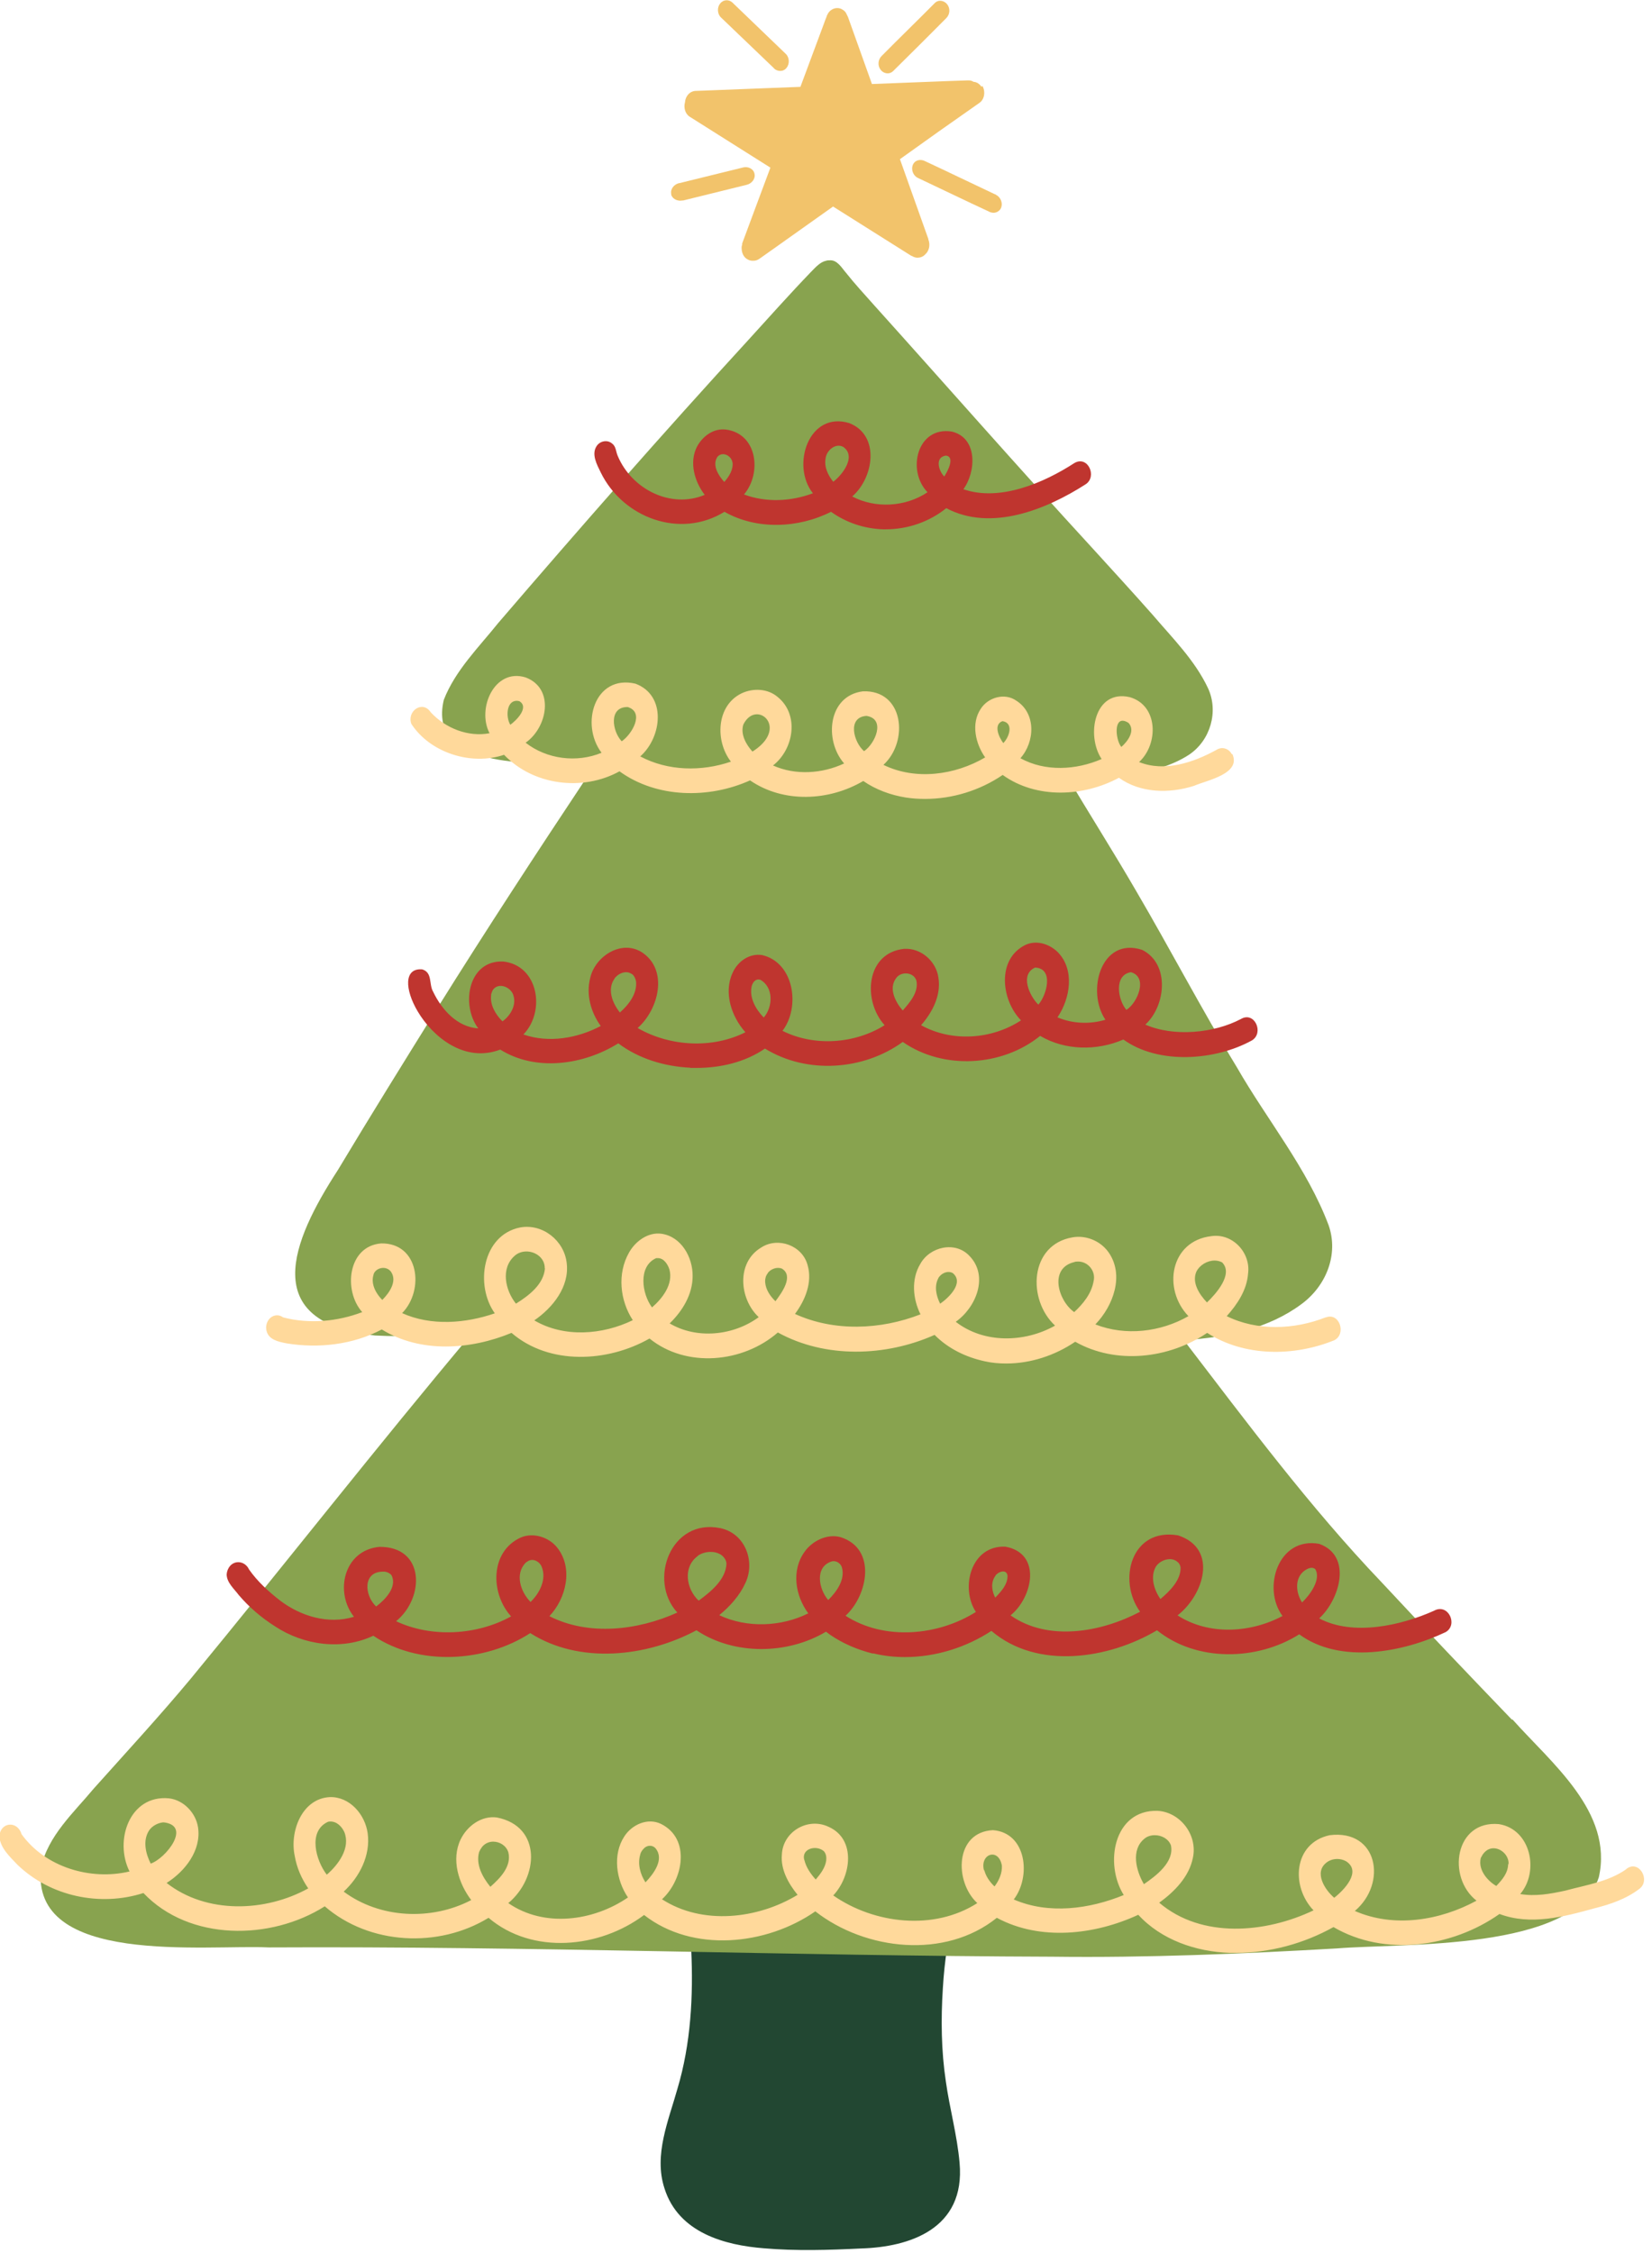
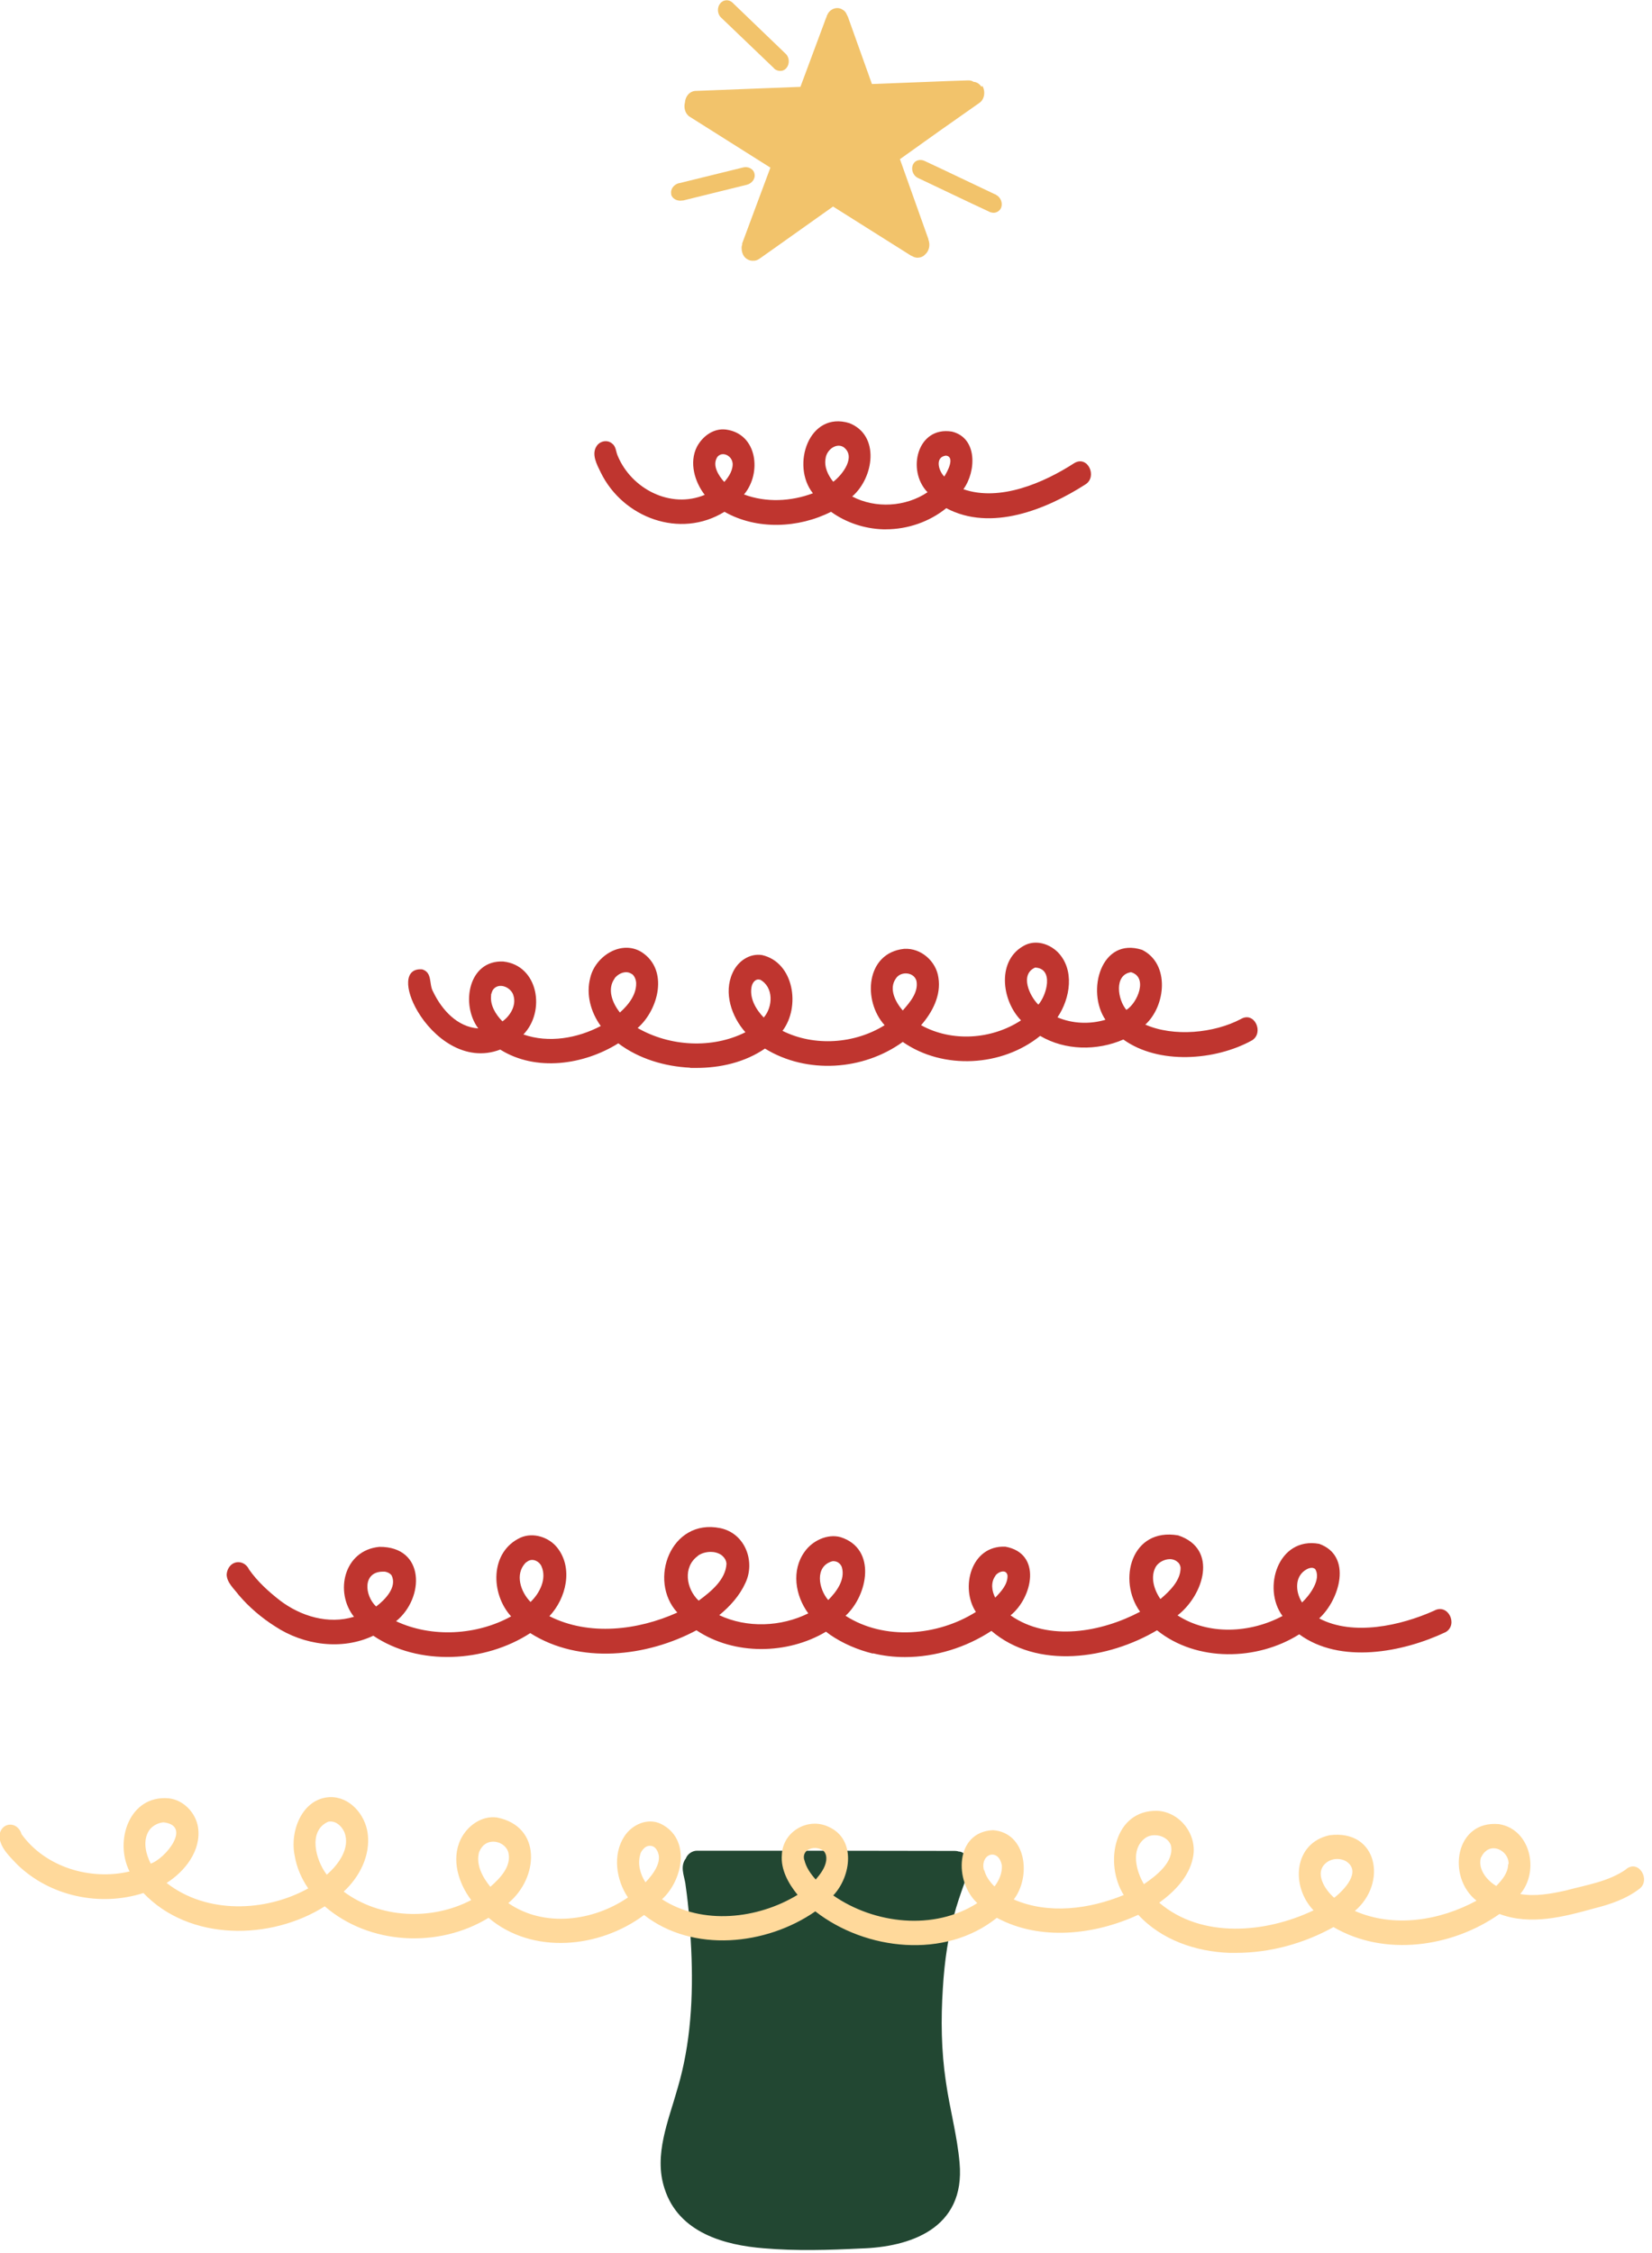
<svg xmlns="http://www.w3.org/2000/svg" data-name="Layer 2" height="111.8" preserveAspectRatio="xMidYMid meet" version="1.0" viewBox="0.1 0.1 82.0 111.8" width="82.0" zoomAndPan="magnify">
  <defs>
    <clipPath id="a">
      <path d="M32.49 91.88H48.36V111.88H32.49z" fill="none" stroke-width="0" />
    </clipPath>
    <clipPath id="b">
-       <path d="M1.5 12.91H80.25V97.73H1.5z" fill="none" stroke-width="0" />
-     </clipPath>
+       </clipPath>
    <clipPath id="c">
      <path d="M0 33.18H82.11V97.39H0z" fill="none" stroke-width="0" />
    </clipPath>
    <clipPath id="d">
      <path d="M11.3 20.42H72.56V91.9H11.3z" fill="none" stroke-width="0" />
    </clipPath>
    <clipPath id="e">
      <path d="M33.3 0H49.94V13.09H33.3z" fill="none" stroke-width="0" />
    </clipPath>
  </defs>
  <g data-name="Layer 1">
    <g clip-path="url(#a)" id="change1_1">
      <path d="M47.9,92.06c.29.16.4.58.28.91-.23.64-.46,1.27-.63,1.84-.38,1.28-.57,2.62-.65,3.97-.1,1.54-.08,3.1.15,4.63.19,1.35.56,2.66.68,4.03.3,3.3-2.52,4.18-4.88,4.25-1.61.08-3.24.13-4.85-.01-1.87-.15-4.22-.74-4.92-2.98-.54-1.66.21-3.37.65-4.95.66-2.21.79-4.59.68-6.9-.05-1.04-.12-2.08-.27-3.12-.03-.42-.27-.85-.08-1.26.02-.05.05-.09.08-.13.09-.24.34-.4.58-.39h.02s.05,0,.07,0c.01,0,.02,0,.04,0,.8,0,1.59,0,2.39,0,1.2,0,2.39,0,3.59,0,2.22,0,4.44.01,6.66.01,0,0,0,0,.01,0,.06,0,.13.01.18.03.07,0,.14.02.21.06Z" fill="#224732" />
    </g>
    <g clip-path="url(#b)" id="change2_1">
      <path d="M75.17,85.43c1.93,2.17,5.02,4.6,4.29,7.84-1.2,3.68-9.74,3.26-13.01,3.53-4.71.27-9.42.47-14.13.41-12.96-.04-25.92-.53-38.88-.46-3.14-.15-11.88.94-11.3-3.97.34-1.57,1.62-2.72,2.61-3.91,1.62-1.81,3.27-3.6,4.82-5.46,4.7-5.71,9.26-11.55,14.02-17.21-1.62.16-3.25.27-4.88.18-5.8-.65-4.14-4.67-1.84-8.21,1.62-2.7,3.28-5.37,4.94-8.04,2.43-3.89,4.94-7.73,7.48-11.55.11-.13.24-.32.38-.53-.33,0-.66,0-.99,0-2.17-.12-7.37.23-6.55-3.22.57-1.46,1.73-2.6,2.7-3.81,4.07-4.74,8.18-9.43,12.4-14.03,1.04-1.14,2.07-2.3,3.14-3.41.21-.21.44-.48.74-.54,0,0,0,0,0,0,.06-.02.11-.02.18-.02.37-.03.61.4.78.59.45.57.95,1.11,1.43,1.65,3.61,4.01,7.16,8.06,10.81,12.03,1.01,1.11,2.02,2.21,3.01,3.33.98,1.15,2.09,2.25,2.74,3.63.54,1.16.12,2.59-.93,3.3-1.8,1.17-4.05,1.01-6.14.95,1.15,1.95,2.37,3.86,3.5,5.81,1.7,2.9,3.25,5.88,5,8.75,1.5,2.62,3.49,5.01,4.56,7.85.51,1.47-.14,3.03-1.36,3.92-1.59,1.18-3.65,1.65-5.83,1.78,3.15,4.11,6.24,8.27,9.82,12.02,2.13,2.29,4.3,4.56,6.47,6.82ZM51.33,35.95c-.04.13-.11.25-.22.35.1-.09.18-.22.22-.35Z" fill="#88a34f" />
    </g>
    <g clip-path="url(#c)">
      <g id="change1_2">
        <path d="M32.08,91.81s-.02.02-.03.03c0,0,.02-.02.03-.03Z" fill="#224732" />
      </g>
      <g id="change1_3">
-         <path d="M32.09 91.81L32.09 91.81 32.08 91.81 32.09 91.81z" fill="#224732" />
-       </g>
+         </g>
      <g id="change1_4">
        <path d="M32.1,91.8s0,0-.01.01c0,0,0,0,.01-.01Z" fill="#224732" />
      </g>
      <g id="change1_5">
        <path d="M49.5,78.31s.01-.02.02-.03c0,.01-.01.02-.02.03,0,.01-.02.02-.02.04,0-.01.01-.02.02-.04Z" fill="#224732" />
      </g>
      <g id="change3_1">
-         <path d="M61.27,37.52c.45.99-1.26,1.3-1.9,1.58-1.22.39-2.66.37-3.73-.4-1.76.95-4.1,1.06-5.77-.14-1.13.77-2.49,1.19-3.85,1.19-.32,0-.64-.02-.96-.07-.75-.12-1.49-.39-2.11-.82-1.7,1-3.96,1.11-5.62-.03-2.04.92-4.63.89-6.48-.45-1.83,1.01-4.28.7-5.73-.82-1.62.55-3.66-.09-4.6-1.53-.24-.63.55-1.2.96-.58.73.79,1.85,1.24,2.92,1.04-.64-1.22.24-3.25,1.79-2.77,1.46.55,1.08,2.49,0,3.24,1.05.82,2.53,1.01,3.77.5-1.07-1.41-.35-3.9,1.68-3.43,1.56.58,1.32,2.66.24,3.61,1.37.73,3.04.76,4.5.26-.79-1.02-.73-2.78.53-3.39.57-.27,1.3-.24,1.79.18,1.09.88.8,2.6-.23,3.4,1.11.5,2.44.41,3.53-.1-1-1.14-.81-3.36.93-3.58,2.04-.08,2.29,2.49,1.02,3.65,1.6.78,3.55.51,5.05-.37-.48-.68-.71-1.68-.22-2.41.36-.57,1.19-.81,1.76-.41,1,.63.93,2.05.21,2.86,1.23.68,2.77.59,4.03.04-.78-1.17-.36-3.48,1.4-3.07,1.42.41,1.43,2.33.46,3.22,1.27.51,2.71.02,3.85-.61.27-.17.61-.06.75.22ZM55.76,37.17c.31-.27.71-.8.36-1.19-.12-.08-.22-.11-.3-.11-.44,0-.32,1-.06,1.3ZM49.9,36.98c.3-.3.53-1-.04-1.09-.47.17-.17.81.04,1.09ZM42.99,37.38c.55-.37,1.09-1.6.12-1.75-.97.06-.64,1.31-.12,1.75ZM37.45,37.4c1.35-.85.85-1.85.22-1.85-.24,0-.49.15-.67.5-.16.48.13,1,.45,1.35ZM30.96,36.89c.49-.33,1.16-1.43.3-1.7h-.02c-.94,0-.75,1.21-.28,1.7ZM25.43,36.07c.31-.22.95-.87.45-1.17-.05-.01-.09-.02-.13-.02-.52,0-.55.82-.32,1.19Z" fill="#ffd99b" />
-       </g>
+         </g>
      <g id="change3_2">
-         <path d="M65.89,65.49c.7-.29,1.06.83.43,1.13-2,.81-4.45.82-6.3-.37-1.89,1.28-4.52,1.59-6.55.44-1,.68-2.21,1.08-3.42,1.08-.36,0-.72-.03-1.07-.11-.93-.2-1.82-.63-2.49-1.31-2.42,1.08-5.42,1.18-7.78-.12-1.73,1.51-4.54,1.78-6.37.3-2.07,1.18-4.97,1.34-6.85-.28-2.03.84-4.51,1.02-6.44-.17-1.43.76-3.14.95-4.73.69-.39-.08-.88-.17-.99-.62-.08-.3.08-.66.38-.75.16-.05.32-.01.44.08,1.29.34,2.7.21,3.93-.26-.95-1.06-.72-3.28.94-3.41,1.88-.03,2.16,2.32,1.04,3.46,1.44.65,3.15.51,4.6.01-.99-1.39-.62-3.88,1.25-4.26,1.12-.21,2.2.65,2.32,1.77.14,1.17-.69,2.21-1.61,2.84,1.48.87,3.39.72,4.89-.01-.64-.98-.78-2.31-.19-3.35.31-.56.94-1.03,1.61-.94.99.14,1.56,1.17,1.55,2.1,0,.91-.5,1.73-1.14,2.35,1.35.8,3.17.61,4.42-.31-.97-.91-1.12-2.72.13-3.46.84-.54,2.05-.09,2.3.89.24.84-.12,1.73-.63,2.41,1.94.89,4.26.79,6.23.02-.38-.76-.47-1.74-.01-2.5.47-.86,1.74-1.15,2.44-.4.97,1,.33,2.56-.68,3.27,1.4,1.09,3.42,1.04,4.93.19-1.39-1.29-1.27-4.01.86-4.38.67-.12,1.38.17,1.78.72.82,1.14.25,2.68-.64,3.6,1.5.59,3.24.38,4.62-.41-1.3-1.35-.9-3.73,1.13-3.97,1.06-.16,1.97.82,1.83,1.86-.06.81-.53,1.52-1.06,2.11,1.52.75,3.36.67,4.91.06ZM60.01,64.74c.44-.42,1.33-1.41.75-1.99-.12-.06-.24-.09-.37-.09-.37,0-.75.23-.91.56-.23.55.16,1.13.53,1.52ZM54.38,63.7c.13-.51-.27-.99-.76-.99-.07,0-.14,0-.21.03-1.25.31-.79,1.91.01,2.48.44-.41.85-.91.96-1.52ZM46.77,64.8c.43-.3,1.2-1.04.62-1.52-.26-.14-.6.02-.73.28,0-.01.01-.02.02-.03-.22.4-.11.89.09,1.28ZM38.59,64.68c.3-.4.93-1.25.32-1.62-.25-.1-.56.02-.71.23,0,0,.01-.02.02-.02-.04.05-.08.13-.1.17-.03.1-.05.2-.04.3.03.37.25.69.52.95ZM32.46,64.99c.53-.46,1.06-1.15.87-1.88-.08-.26-.28-.57-.57-.57-.03,0-.06,0-.09,0-.91.41-.71,1.77-.21,2.44ZM27.14,63.05c.01-.51-.45-.84-.91-.84-.21,0-.43.07-.59.22-.7.62-.46,1.71.07,2.37.64-.4,1.37-.95,1.44-1.75ZM19.08,64.61c.34-.34.75-.92.43-1.39-.22-.31-.72-.23-.86.1h0s0,.02-.01.04c0,.01,0,.03-.01.04-.12.45.14.91.45,1.22Z" fill="#ffd99b" />
-       </g>
+         </g>
      <g id="change3_3">
        <path d="M80.82,92.86c.62-.49,1.22.53.67.97-.66.51-1.45.78-2.25.98-1.52.42-3.17.86-4.71.28-2.34,1.65-5.7,2.14-8.24.65-1.47.82-3.16,1.28-4.84,1.28-.11,0-.21,0-.32,0-1.67-.06-3.38-.64-4.53-1.89-2.16,1-4.87,1.31-7.02.15-2.56,2.06-6.51,1.63-9.01-.32-2.43,1.69-6.08,2.07-8.5.18-2.2,1.65-5.54,1.99-7.72.14-2.48,1.52-5.91,1.35-8.13-.57-2.68,1.7-6.72,1.74-9-.66-2.15.69-4.63.17-6.26-1.41-.37-.39-.84-.82-.89-1.38.02-.73.89-.83,1.1-.13,1.18,1.64,3.42,2.31,5.36,1.85-.77-1.53,0-3.81,1.95-3.63.73.08,1.34.72,1.45,1.44.17,1.14-.64,2.18-1.56,2.76,1.98,1.55,4.9,1.45,7.03.27-.33-.48-.57-1.02-.67-1.61-.26-1.2.35-2.85,1.74-2.92.99-.03,1.75.86,1.88,1.79.15,1.1-.4,2.17-1.19,2.9,1.8,1.34,4.36,1.45,6.33.42-.63-.83-1-2.01-.53-3,.32-.67,1.03-1.2,1.8-1.1,2.25.44,2.08,3,.57,4.25,1.78,1.23,4.22.9,5.94-.28-.59-.87-.77-2.13-.18-3.03.38-.59,1.16-.94,1.82-.62,1.49.74,1.1,2.78.05,3.74,2.01,1.3,4.76.98,6.73-.22-.45-.55-.85-1.26-.78-2,.05-1.14,1.29-1.86,2.31-1.38,1.39.61,1.13,2.47.24,3.41,2.04,1.42,5,1.76,7.15.38-1.15-1.06-1.12-3.53.78-3.62,1.67.13,1.9,2.31,1.03,3.44,1.73.75,3.75.48,5.46-.22-.97-1.54-.51-4.24,1.68-4.18,1.15.07,2,1.23,1.75,2.34-.19.94-.92,1.68-1.67,2.22,2.11,1.8,5.29,1.51,7.66.38-1.14-1.19-1-3.34.8-3.73,2.4-.3,2.87,2.39,1.25,3.76,1.94.85,4.22.48,6.04-.51-1.49-1.17-1.07-4,1.11-3.8,1.58.25,2.02,2.34,1.06,3.47.75.13,1.51-.01,2.24-.17,1.03-.28,2.14-.44,3.02-1.06ZM74.98,92.61c.03-.51-.56-.96-1.03-.71-.15.09-.27.23-.33.39,0-.01,0-.02,0-.03,0,0,0-.01.01-.04-.22.6.25,1.19.74,1.48.29-.3.58-.64.59-1.08ZM74.01,91.87s-.02,0-.03.02c0,0,.02,0,.03-.02ZM66.32,94.29c.49-.38,1.39-1.31.59-1.82-.13-.07-.28-.11-.43-.11-.19,0-.39.06-.54.18-.63.49-.08,1.35.39,1.75ZM56.88,93.61c.6-.41,1.52-1.1,1.34-1.93-.12-.32-.46-.5-.8-.5-.18,0-.37.05-.51.17-.69.55-.42,1.6-.03,2.26ZM49.46,93.73c.23-.3.39-.67.37-1.04-.16-.92-1.13-.58-.88.27,0-.01,0-.02,0-.03,0,0,0,0,0-.05.07.33.28.62.52.85ZM49.83,92.65s0-.03,0-.04c0,.02,0,.03,0,.04ZM41.11,92.45c.02-.17,0-.35-.12-.48-.39-.33-1.15-.11-.96.47,0-.02,0-.04-.01-.06.08.38.31.71.57,1,.23-.27.47-.58.52-.94ZM32.14,93.52c.4-.42.96-1.15.49-1.7-.14-.15-.37-.15-.53-.02,0,0,0,0,0,0,0,0-.01.01-.02.02,0,0,0,0,0,0,0,0-.02.02-.03.03-.08.08-.14.17-.17.28,0,0,0,0,0,.01-.14.47,0,.98.26,1.38ZM24.44,93.74c.48-.42,1.07-1.02.89-1.72-.11-.33-.43-.52-.75-.52-.22,0-.44.1-.58.3,0,0,0,.01-.01.02,0,.01-.02.03-.03.04-.03.05-.05.1-.08.16-.17.62.17,1.24.55,1.71ZM16.32,93.14c.58-.5,1.19-1.33.87-2.12-.13-.28-.38-.53-.71-.52.02,0,.04,0,.06,0h-.01c-.05,0-.11,0-.16.02-1,.47-.59,1.92-.05,2.62ZM7.58,92.59c.74-.25,2.07-1.9.62-2.05.02,0,.03,0,.04,0,.01,0,.02,0,.03,0-.3,0-.63.18-.78.42-.31.5-.16,1.13.09,1.63Z" fill="#ffd99b" />
      </g>
    </g>
    <g clip-path="url(#d)">
      <g id="change1_6">
        <path d="M32.08,91.81s-.02.02-.03.03c0,0,.02-.02.03-.03Z" fill="#224732" />
      </g>
      <g id="change1_7">
        <path d="M32.09 91.81L32.09 91.81 32.08 91.81 32.09 91.81z" fill="#224732" />
      </g>
      <g id="change1_8">
        <path d="M32.1,91.79s0,0-.01.01c0,0,0,0,.01-.01Z" fill="#224732" />
      </g>
      <g id="change1_9">
        <path d="M49.5,78.32s.01-.02.02-.03c0,.01-.01.02-.02.03,0,.01-.02.02-.02.04,0-.01.01-.02.02-.04Z" fill="#224732" />
      </g>
      <g id="change4_1">
        <path d="M46.97,23.75c.15-.23.56-.98.08-1.04h.02c-.58.06-.39.75-.1,1.04ZM41.08,22.85c-.08.42.12.84.38,1.16.46-.35,1.15-1.25.51-1.72.01,0,.02.01.03.02,0,0,0,0,.02.01-.1-.07-.19-.1-.29-.1-.31,0-.61.3-.65.63ZM35.7,22.79c-.26.41.07.92.35,1.23.24-.27.46-.62.41-.99,0,.01,0,.02,0,.04,0,0,0,0,0,.04,0-.26-.24-.47-.47-.47-.11,0-.22.05-.3.16ZM43.93,26.37c-.92-.03-1.83-.33-2.58-.87-1.62.82-3.69.91-5.29,0-2.2,1.36-5.04.3-6.14-1.95-.19-.39-.48-.91-.2-1.32.17-.25.54-.32.77-.11.19.14.18.4.27.6.68,1.64,2.62,2.65,4.32,1.94-.5-.65-.78-1.6-.39-2.38.28-.53.83-.94,1.45-.86,1.56.21,1.78,2.17.89,3.22,1.09.41,2.34.35,3.42-.06-1.1-1.38-.2-4.1,1.81-3.48,1.54.61,1.21,2.72.14,3.64,1.16.61,2.65.52,3.74-.21-1.05-1.08-.51-3.29,1.21-3.01,1.28.31,1.21,1.98.57,2.86,1.81.63,4-.32,5.51-1.3.67-.39,1.15.68.55,1.06-1.95,1.25-4.69,2.36-6.91,1.18-.84.68-1.92,1.05-3,1.05-.05,0-.09,0-.14,0Z" fill="#bf352f" />
      </g>
      <g id="change4_2">
        <path d="M49.5,78.32c-.23.32-.17.75,0,1.07.29-.3.62-.65.61-1.09-.02-.15-.11-.21-.22-.21-.14,0-.31.1-.39.22ZM57.48,77.84c-.3.51-.1,1.16.22,1.62.47-.4,1.01-.93,1-1.56-.01-.1-.06-.2-.13-.27,0,0,.01.02.02.03-.11-.12-.26-.18-.42-.18-.27,0-.55.15-.69.36ZM41.39,77.59c-.87.27-.65,1.38-.18,1.92.42-.42.85-1.01.68-1.62-.05-.17-.22-.31-.41-.31-.03,0-.06,0-.09.01ZM34.74,77.32c-.76.55-.58,1.64.04,2.22.61-.45,1.34-1.04,1.38-1.83,0,.01,0,.03,0,.04,0,0,0,.02,0,.04,0-.02,0-.05,0-.08h0s-.01-.09-.02-.12c-.04-.13-.13-.24-.24-.32,0,0,0,0,0,0-.15-.1-.33-.15-.52-.15-.24,0-.48.07-.65.2ZM26.43,79.61c.46-.44.82-1.15.55-1.77-.1-.24-.41-.41-.66-.27-.06.04-.13.08-.17.13.01,0,.02-.02.03-.03-.53.56-.24,1.43.25,1.93ZM64.78,78.11c-.43.39-.34,1.07-.05,1.52.38-.36.97-1.15.65-1.66-.05-.04-.11-.06-.17-.06-.16,0-.33.11-.43.2ZM18.77,79.83c.45-.34,1.05-.96.77-1.54-.08-.11-.21-.17-.34-.19.01,0,.02,0,.03,0-.04,0-.08,0-.12,0-1.01,0-.93,1.17-.34,1.73ZM43.44,82.17c-.77-.19-1.5-.5-2.14-.94-.07-.05-.13-.1-.2-.15-1.91,1.14-4.56,1.18-6.43-.07-2.47,1.32-5.8,1.7-8.25.14-2.24,1.46-5.54,1.65-7.79.13-1.56.74-3.46.47-4.87-.46-.68-.43-1.3-.96-1.81-1.56-.23-.31-.59-.61-.6-1.02.02-.3.23-.61.58-.61.24,0,.44.16.53.36.42.6.97,1.1,1.55,1.55,1.02.77,2.38,1.19,3.66.8-.97-1.22-.51-3.3,1.26-3.47,2.28-.02,2.25,2.54.83,3.69,1.77.83,4.01.7,5.71-.24-1.02-1.11-1.07-3.2.47-3.91.64-.28,1.42-.01,1.82.5.8,1.01.45,2.51-.39,3.4,1.97,1,4.4.7,6.35-.18-1.47-1.6-.32-4.69,2.13-4.19,1.25.26,1.75,1.67,1.25,2.72-.28.62-.76,1.16-1.3,1.6,1.38.65,3.07.58,4.42-.09-.65-.88-.85-2.14-.18-3.06.37-.53,1.12-.91,1.79-.72,1.8.58,1.35,2.88.24,3.9,1.93,1.24,4.58,1,6.47-.19-.78-1.18-.26-3.31,1.46-3.24,1.83.33,1.36,2.52.26,3.41,1.88,1.32,4.52.83,6.43-.18-1.13-1.56-.44-4.19,1.89-3.79,2.01.67,1.26,2.97-.03,3.97,1.54,1,3.62.88,5.21.03-1.02-1.37-.22-3.95,1.82-3.58,1.67.6,1.01,2.78,0,3.7,1.68.89,4.05.36,5.7-.38.7-.39,1.21.69.58,1.06-2.13,1.01-5.24,1.6-7.27.11-2.09,1.32-5.1,1.38-7.06-.2t0,0c-2.41,1.43-5.95,1.97-8.22.03-1.25.82-2.77,1.3-4.29,1.3-.54,0-1.07-.06-1.6-.19Z" fill="#bf352f" />
      </g>
      <g id="change4_3">
        <path d="M51.64,49.96c.42-.47.78-1.8-.16-1.84-.77.34-.28,1.41.16,1.84ZM56.01,50.22c.55-.34,1.09-1.62.23-1.87-.86.13-.66,1.37-.23,1.87ZM44.57,48.66c-.37.51-.02,1.18.34,1.59.35-.4.79-.9.68-1.47-.07-.25-.3-.37-.53-.37-.19,0-.38.08-.49.25ZM30.61,48.66c-.39.53-.11,1.23.26,1.69.44-.39.87-.94.8-1.56,0,.03,0,.05.01.08-.02-.16-.08-.33-.21-.43,0,0-.02,0-.02-.01,0,0,0,0,.01.01-.09-.06-.18-.09-.28-.09-.22,0-.44.13-.58.31ZM37.42,49.01c-.15.59.19,1.18.59,1.59.46-.53.5-1.51-.18-1.88,0,0-.01,0-.02,0,0,0,0,0,0,0,0,0,0,0,0,0-.02,0-.05-.01-.07-.01-.16,0-.28.16-.32.31ZM24.48,49.48c-.07.49.22.97.56,1.31.41-.29.73-.85.52-1.35,0,.01.01.02.02.04,0,.01,0,.03.01.03-.14-.47-.85-.71-1.08-.18,0,0,.01-.02.02-.03,0-.01.01-.02.02-.03-.04.07-.06.14-.08.21ZM34.36,53.09c-1.26-.06-2.55-.44-3.57-1.21-1.71,1.07-4.09,1.42-5.86.31-1.75.67-3.34-.61-4.1-1.9-.64-1.08-.69-2.16.23-2.08.52.16.32.74.54,1.11.43.9,1.2,1.75,2.24,1.82-.88-1.17-.5-3.4,1.24-3.32,1.75.19,2.11,2.48,1,3.62,1.26.44,2.68.19,3.84-.42-.5-.69-.74-1.57-.52-2.4.25-1.07,1.55-1.9,2.56-1.26,1.34.88.83,2.85-.21,3.76,1.6.92,3.7,1.04,5.35.21-.69-.77-1.09-1.96-.64-2.94.25-.57.83-.99,1.47-.89,1.59.37,1.91,2.58,1.01,3.76,1.58.79,3.58.65,5.07-.28-1.1-1.21-.94-3.59.97-3.79.84-.05,1.59.62,1.7,1.43.14.87-.29,1.71-.86,2.36,1.53.85,3.51.71,4.96-.24-.98-1-1.22-3.03.21-3.74.55-.26,1.18-.06,1.6.34.87.87.64,2.31,0,3.25.75.32,1.61.35,2.38.12-.96-1.42-.22-4.13,1.82-3.47,1.39.69,1.18,2.78.16,3.71,1.41.62,3.41.43,4.75-.28.67-.39,1.15.68.55,1.06-1.82,1.01-4.64,1.22-6.39-.04-1.31.57-2.89.55-4.13-.18-1.89,1.53-4.81,1.7-6.82.3-1.96,1.42-4.76,1.61-6.84.33-.99.68-2.21.96-3.4.96-.1,0-.21,0-.31,0Z" fill="#bf352f" />
      </g>
    </g>
    <g clip-path="url(#e)" fill="#f2c36b" id="change5_1">
      <path d="M48.86,4.36c.16.26.12.67-.15.85-1.32.92-2.63,1.85-3.94,2.79.47,1.32.94,2.64,1.41,3.96,0,0,0,.01,0,.02,0,0,0,.02.01.03.09.25.03.55-.17.72-.1.11-.24.16-.38.16-.09,0-.19-.03-.28-.09,0,0-.01,0-.02,0-.03-.02-.05-.03-.08-.05-1.27-.8-2.54-1.6-3.81-2.4-1,.71-2,1.42-3,2.13-.22.15-.43.31-.65.46-.1.07-.21.11-.33.1-.01,0-.02,0-.03,0t0,0c-.07,0-.15-.02-.22-.06-.18-.09-.27-.26-.3-.45,0-.04-.01-.09-.01-.13,0-.06.01-.11.03-.16h0s0-.01,0-.02c0,0,0,0,0-.01h0s0,0,0,0c0,0,0-.01,0-.02,0,0,0,0,0-.01,0,0,0,0,0,0,0,0,0,0,0,0,0,0,0,0,0,0,0,0,0,0,0,0h0c.47-1.26.93-2.51,1.4-3.76-1.34-.84-2.67-1.69-4.01-2.53,0,0,0,0,0,0-.23-.15-.3-.46-.23-.71.02-.3.23-.56.54-.57,0,0,.02,0,.02,0,0,0,.02,0,.02,0,1.72-.07,3.43-.13,5.15-.2.38-1.03.77-2.06,1.15-3.09.05-.14.1-.28.16-.42,0,0,0,0,0-.01,0-.01,0-.03.02-.04.11-.29.46-.44.73-.29.12.06.2.15.24.26.02.04.04.08.06.12.4,1.11.79,2.22,1.19,3.33,1.29-.05,2.57-.1,3.86-.15.3-.01.6-.02.89-.03,0,0,.01,0,.02,0,0,0,.02,0,.03,0,.09,0,.17.02.24.07.16.01.3.1.4.25Z" />
      <path d="M38.52,3.49s-.02-.02-.02-.02c-.87-.84-1.75-1.67-2.62-2.51-.18-.18-.19-.5-.03-.69.16-.2.44-.21.62-.03,0,0,0,0,.01.01,0,0,.01.01.02.02.87.84,1.74,1.67,2.61,2.51.18.18.19.5.03.69-.08.1-.19.15-.31.15-.11,0-.22-.04-.31-.12Z" />
-       <path d="M43.81,3.56c-.16-.21-.13-.51.06-.69,0,0,0,0,0,0,0,0,0,0,0,0,.87-.88,1.76-1.74,2.63-2.62h0c.18-.18.47-.13.62.07.16.21.13.51-.06.69-.87.88-1.75,1.75-2.63,2.62,0,0,0,0,0,0-.07.07-.17.11-.26.11-.14,0-.27-.06-.36-.18Z" />
      <path d="M33.42,9.74c-.06-.26.14-.49.38-.55,0,0,0,0,.01,0,0,0,0,0,0,0,0,0,0,0,.01,0,1.06-.26,2.12-.52,3.17-.78.23-.06.51.06.56.31.06.26-.14.49-.38.55-1.05.26-2.11.52-3.16.78,0,0-.02,0-.02,0,0,0,0,0-.01,0,0,0,0,0,0,0-.04,0-.07.01-.11.01-.2,0-.41-.11-.46-.32Z" />
      <path d="M49.21,10.61c-1.19-.55-2.36-1.12-3.55-1.68-.22-.1-.34-.39-.26-.62.09-.26.37-.33.6-.22,1.16.54,2.31,1.1,3.46,1.64,0,0,.02,0,.02.01,0,0,.02,0,.03.01.01,0,.02.01.03.02.22.11.34.39.26.62-.04.12-.14.21-.26.25-.04.01-.07.02-.11.02-.08,0-.16-.02-.23-.05Z" />
    </g>
  </g>
</svg>